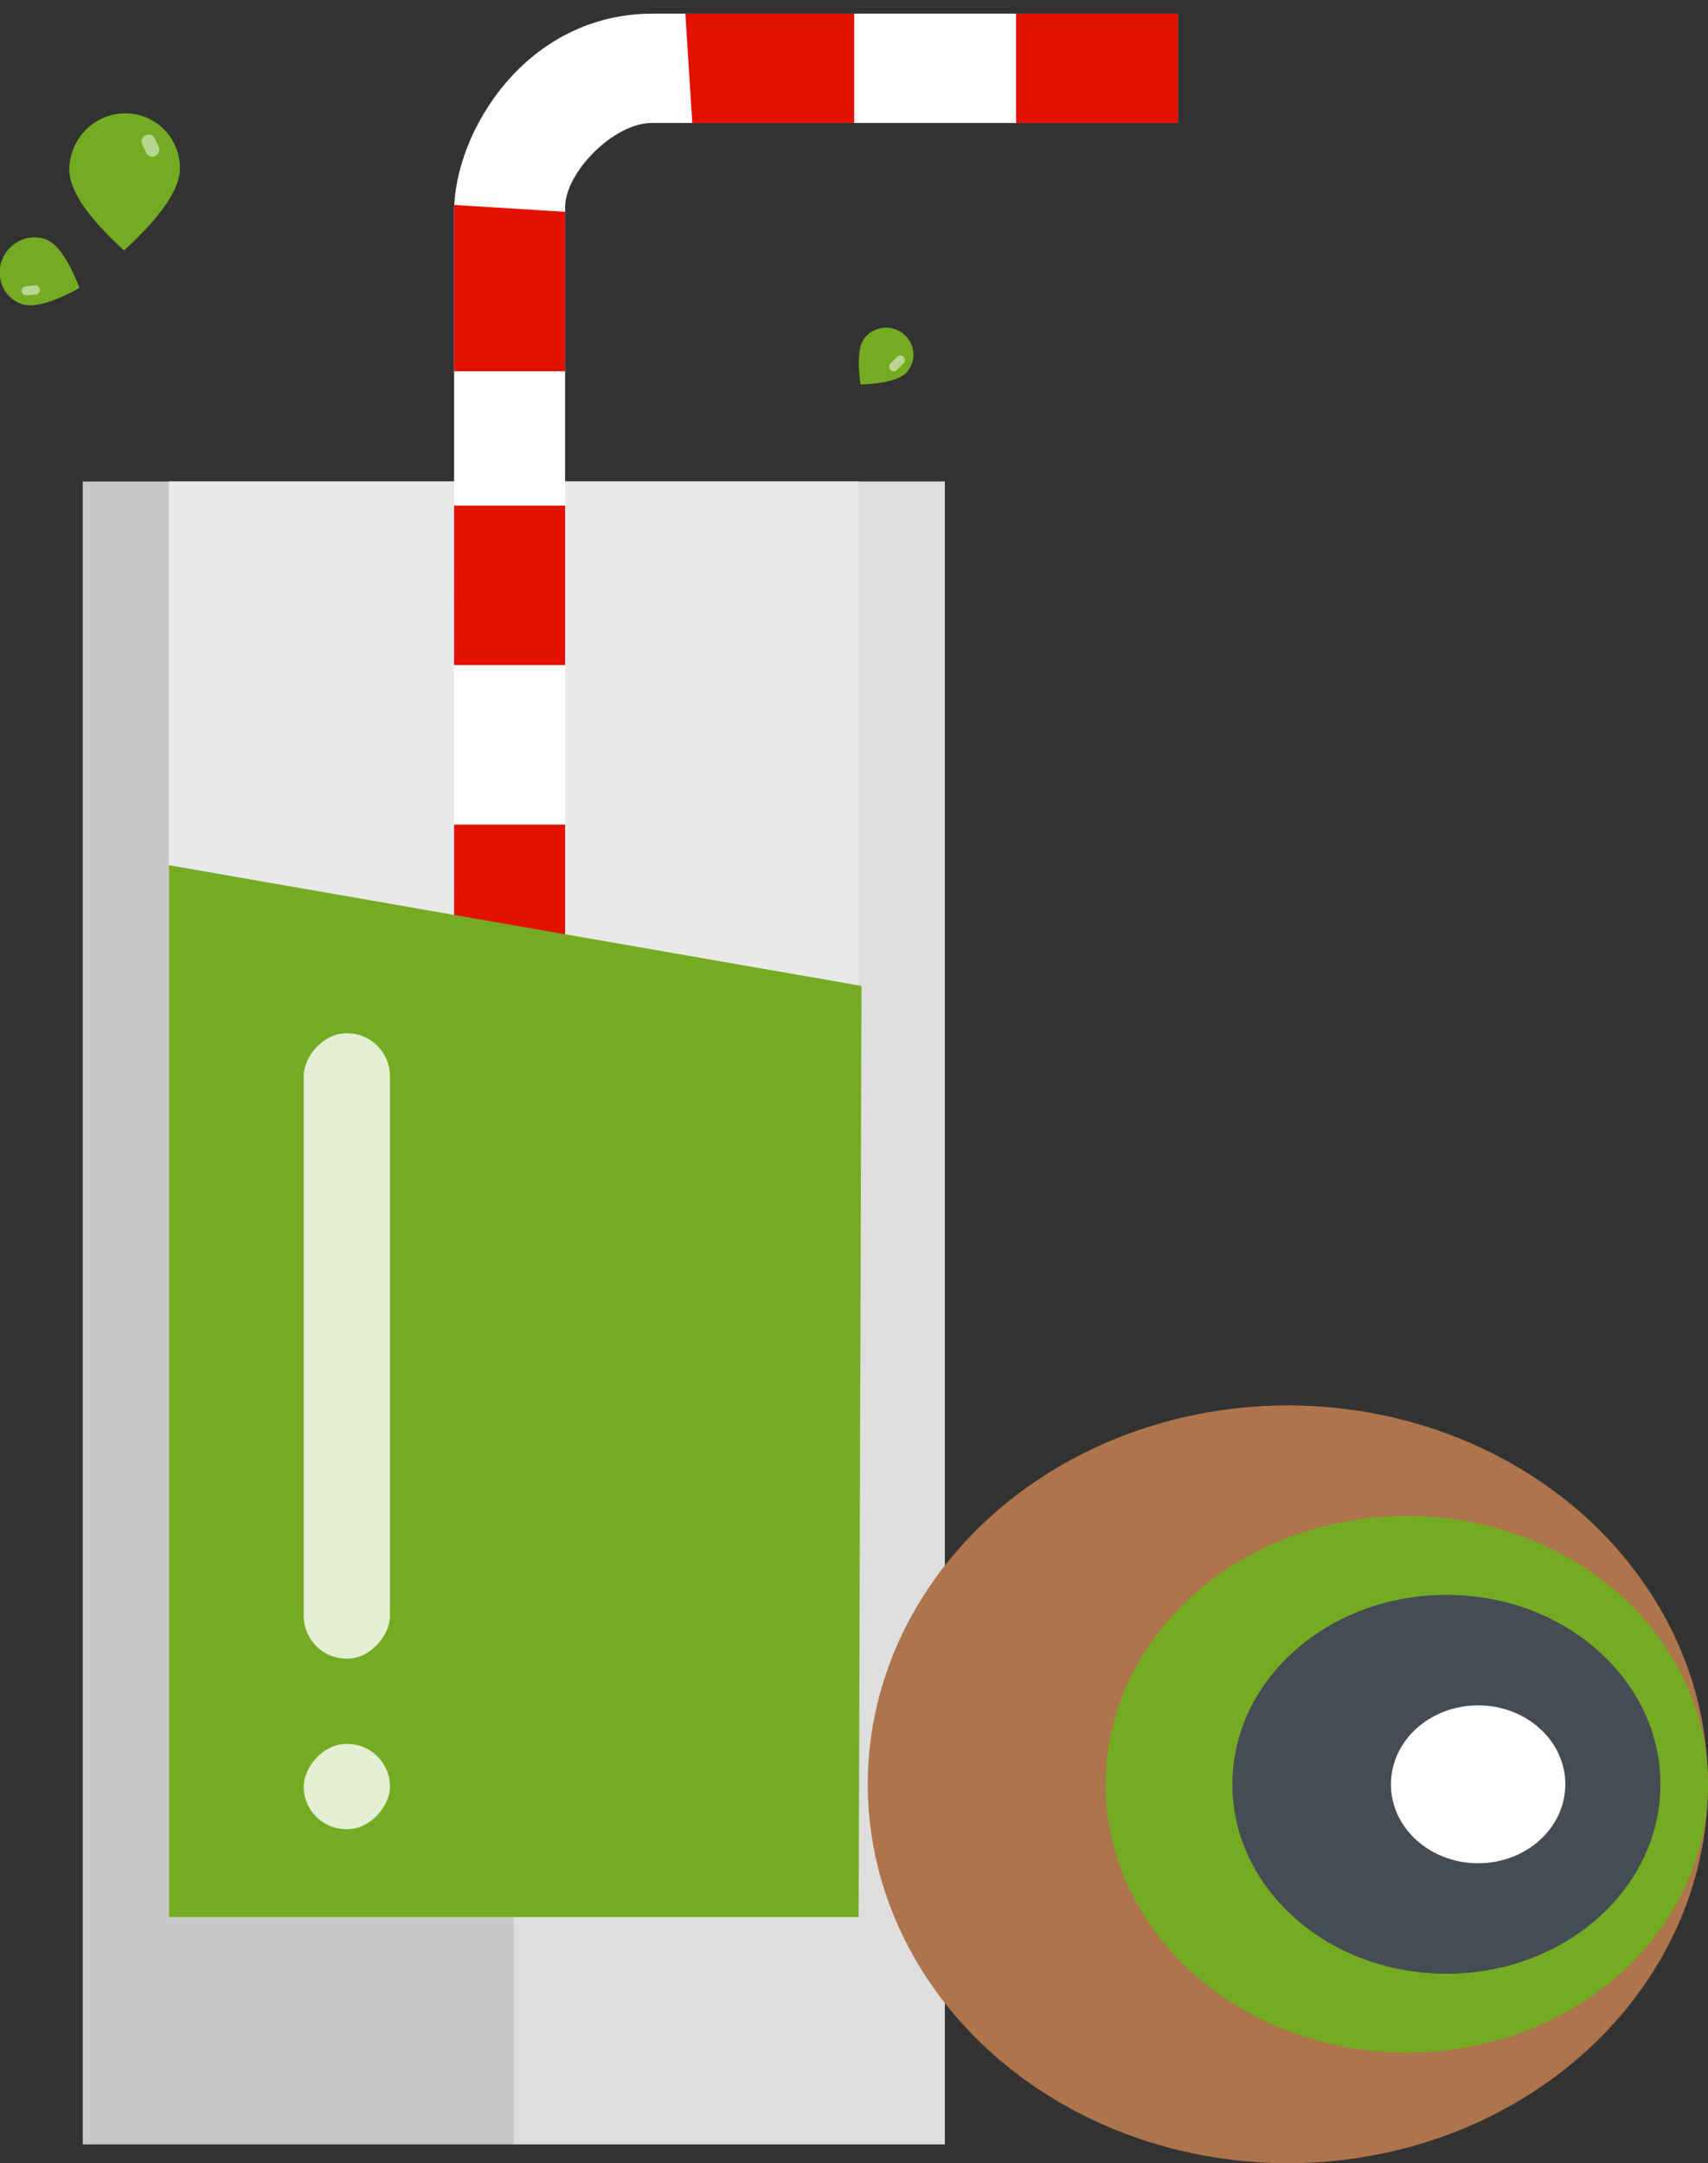
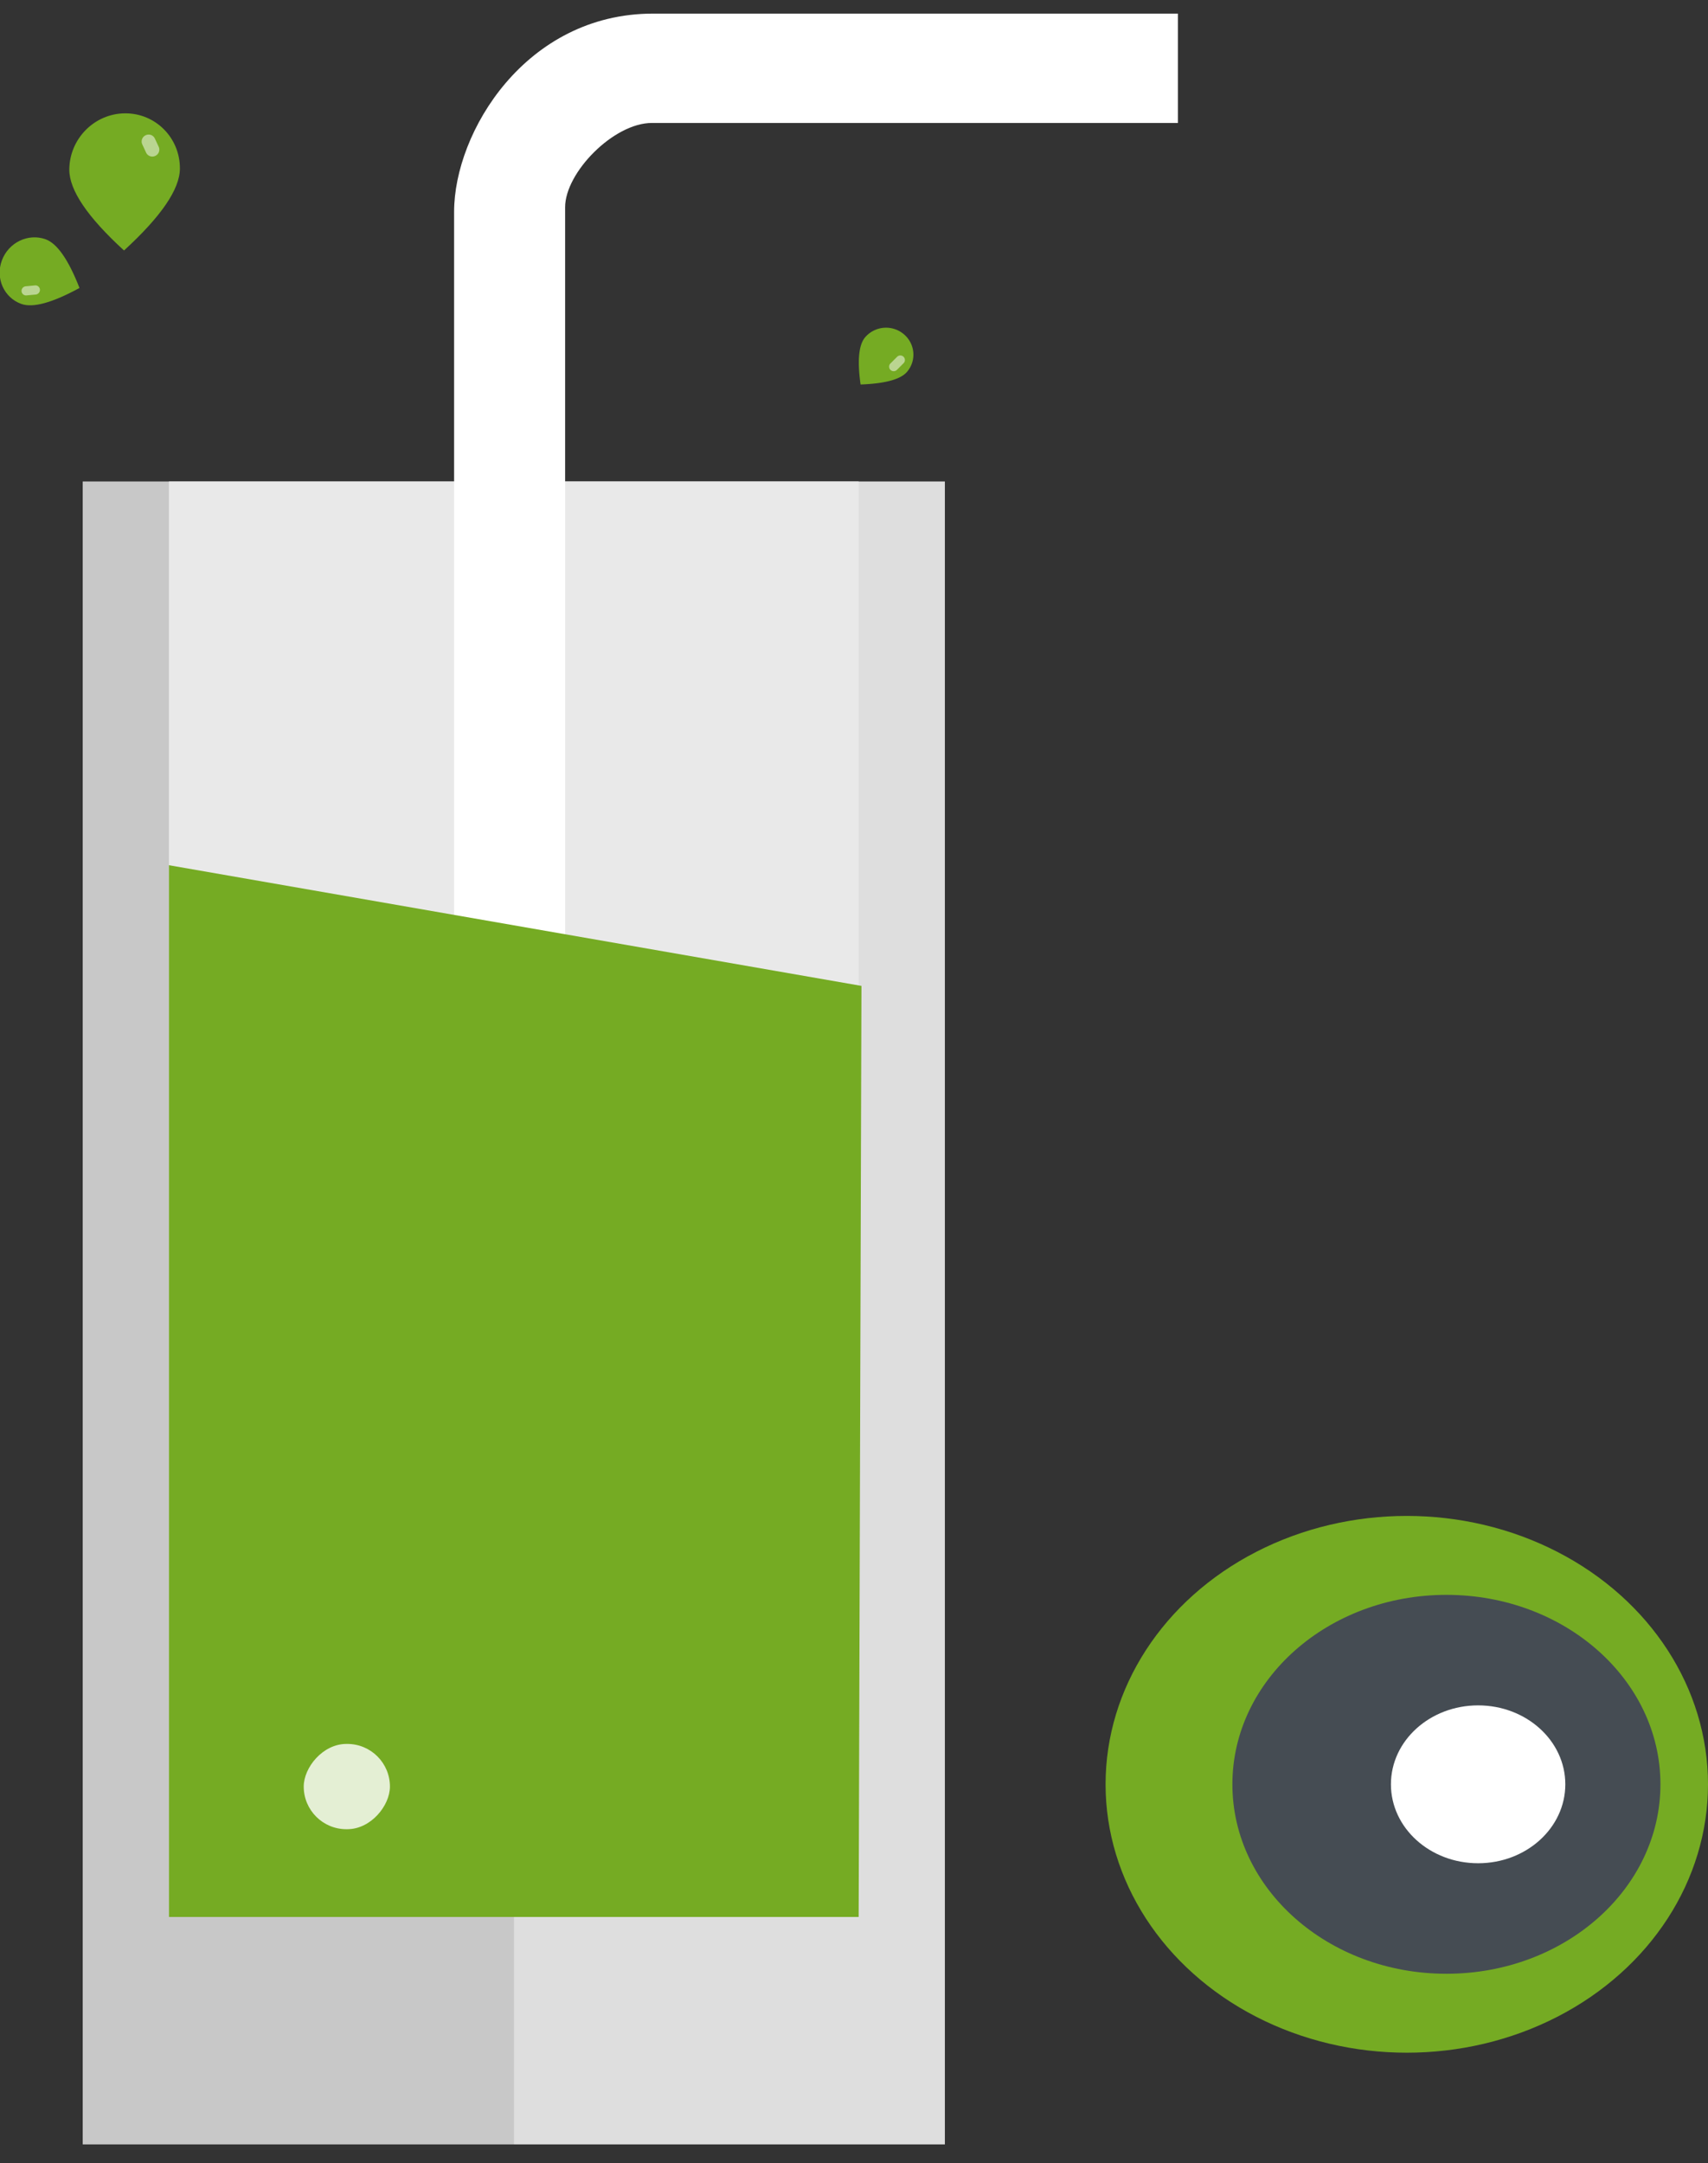
<svg xmlns="http://www.w3.org/2000/svg" width="124" height="157" viewBox="0 0 124 157">
  <rect x="0" y="0" width="124" height="157" fill="#333333" stroke="none" />
  <g fill="none" fill-rule="evenodd">
    <g transform="matrix(-1 0 0 1 85.668 .886)">
      <path fill="#DEDEDE" fill-rule="nonzero" d="M17.071 34.058h31.296v120.69H17.071z" />
      <path fill="#C8C8C8" fill-rule="nonzero" d="M48.367 34.058h31.296v120.69H48.367z" />
      <path fill="#E9E9E9" fill-rule="nonzero" d="M23.33 34.058h50.074v104.185H23.33z" />
      <path fill="#FFF" d="M52.7 70.532V14.486C52.7 8.699 47.495.102 38.261.102H.15v7.936h38.195c2.77 0 6.296 3.596 6.296 6.117v56.377h8.06z" />
-       <path fill="#E21100" d="M52.7 70.532h-8.059V58.959h8.06zM52.7 47.386h-8.059V35.813h8.06zM44.641 26.059h8.06v-12.07l-8.06.497zM23.655.102v7.936h11.752l.504-7.936zM11.902 8.038H.15V.102h11.752z" />
      <path fill="#75AB23" fill-rule="nonzero" d="M23.127 70.667l50.276-8.758v76.334H23.33z" />
-       <rect width="6.259" height="45.388" x="57.359" y="74.106" fill="#FFF" fill-rule="nonzero" opacity=".803" rx="3.105" />
      <rect width="6.259" height="6.189" x="57.359" y="125.683" fill="#FFF" fill-rule="nonzero" opacity=".803" rx="3.095" />
    </g>
    <g fill-rule="nonzero">
      <path fill="#75AB23" d="M9.004 18.18c-2.658-2.43-3.982-4.39-3.972-5.88.016-2.234 1.826-4.059 4.043-4.074 2.217-.016 4.002 1.783 3.986 4.018-.01 1.49-1.363 3.468-4.057 5.935z" />
      <path fill="#FFF" fill-opacity=".5" d="M10.581 9.814l-.01.005a.498.498 0 0 0-.241.66l.276.596a.498.498 0 0 0 .663.241l.01-.005a.498.498 0 0 0 .241-.66l-.277-.596a.498.498 0 0 0-.662-.241z" />
      <path fill="#75AB23" d="M5.77 20.9c-1.968 1.073-3.374 1.46-4.217 1.16-1.265-.45-1.9-1.865-1.416-3.162.483-1.297 1.9-1.984 3.165-1.535.843.3 1.666 1.479 2.469 3.537z" />
      <path fill="#FFF" fill-opacity=".5" d="M1.565 21.14a.327.327 0 0 0 .357.3l.67-.064a.337.337 0 0 0 .305-.362.327.327 0 0 0-.357-.3l-.671.064a.337.337 0 0 0-.304.362z" />
      <g>
        <path fill="#75AB23" d="M62.478 27.905c-.246-1.737-.135-2.88.333-3.429a2.002 2.002 0 0 1 2.79-.234c.84.693.952 1.922.25 2.744-.467.549-1.591.855-3.373.92z" />
        <path fill="#FFF" fill-opacity=".5" d="M64.647 26.844c.13.129.339.129.468 0l.483-.482a.33.33 0 0 0 0-.467.331.331 0 0 0-.468 0l-.483.482a.33.33 0 0 0 0 .467z" />
      </g>
    </g>
    <g fill-rule="nonzero" transform="translate(63 102)">
-       <ellipse cx="30.5" cy="27.5" fill="#AE744C" rx="30.5" ry="27.5" />
      <ellipse cx="39.132" cy="27.5" fill="#75AB23" rx="21.868" ry="19.479" />
      <ellipse cx="42.009" cy="27.5" fill="#454C53" rx="15.538" ry="13.75" />
      <ellipse cx="44.311" cy="27.5" fill="#FFF" rx="6.33" ry="5.729" />
    </g>
  </g>
</svg>